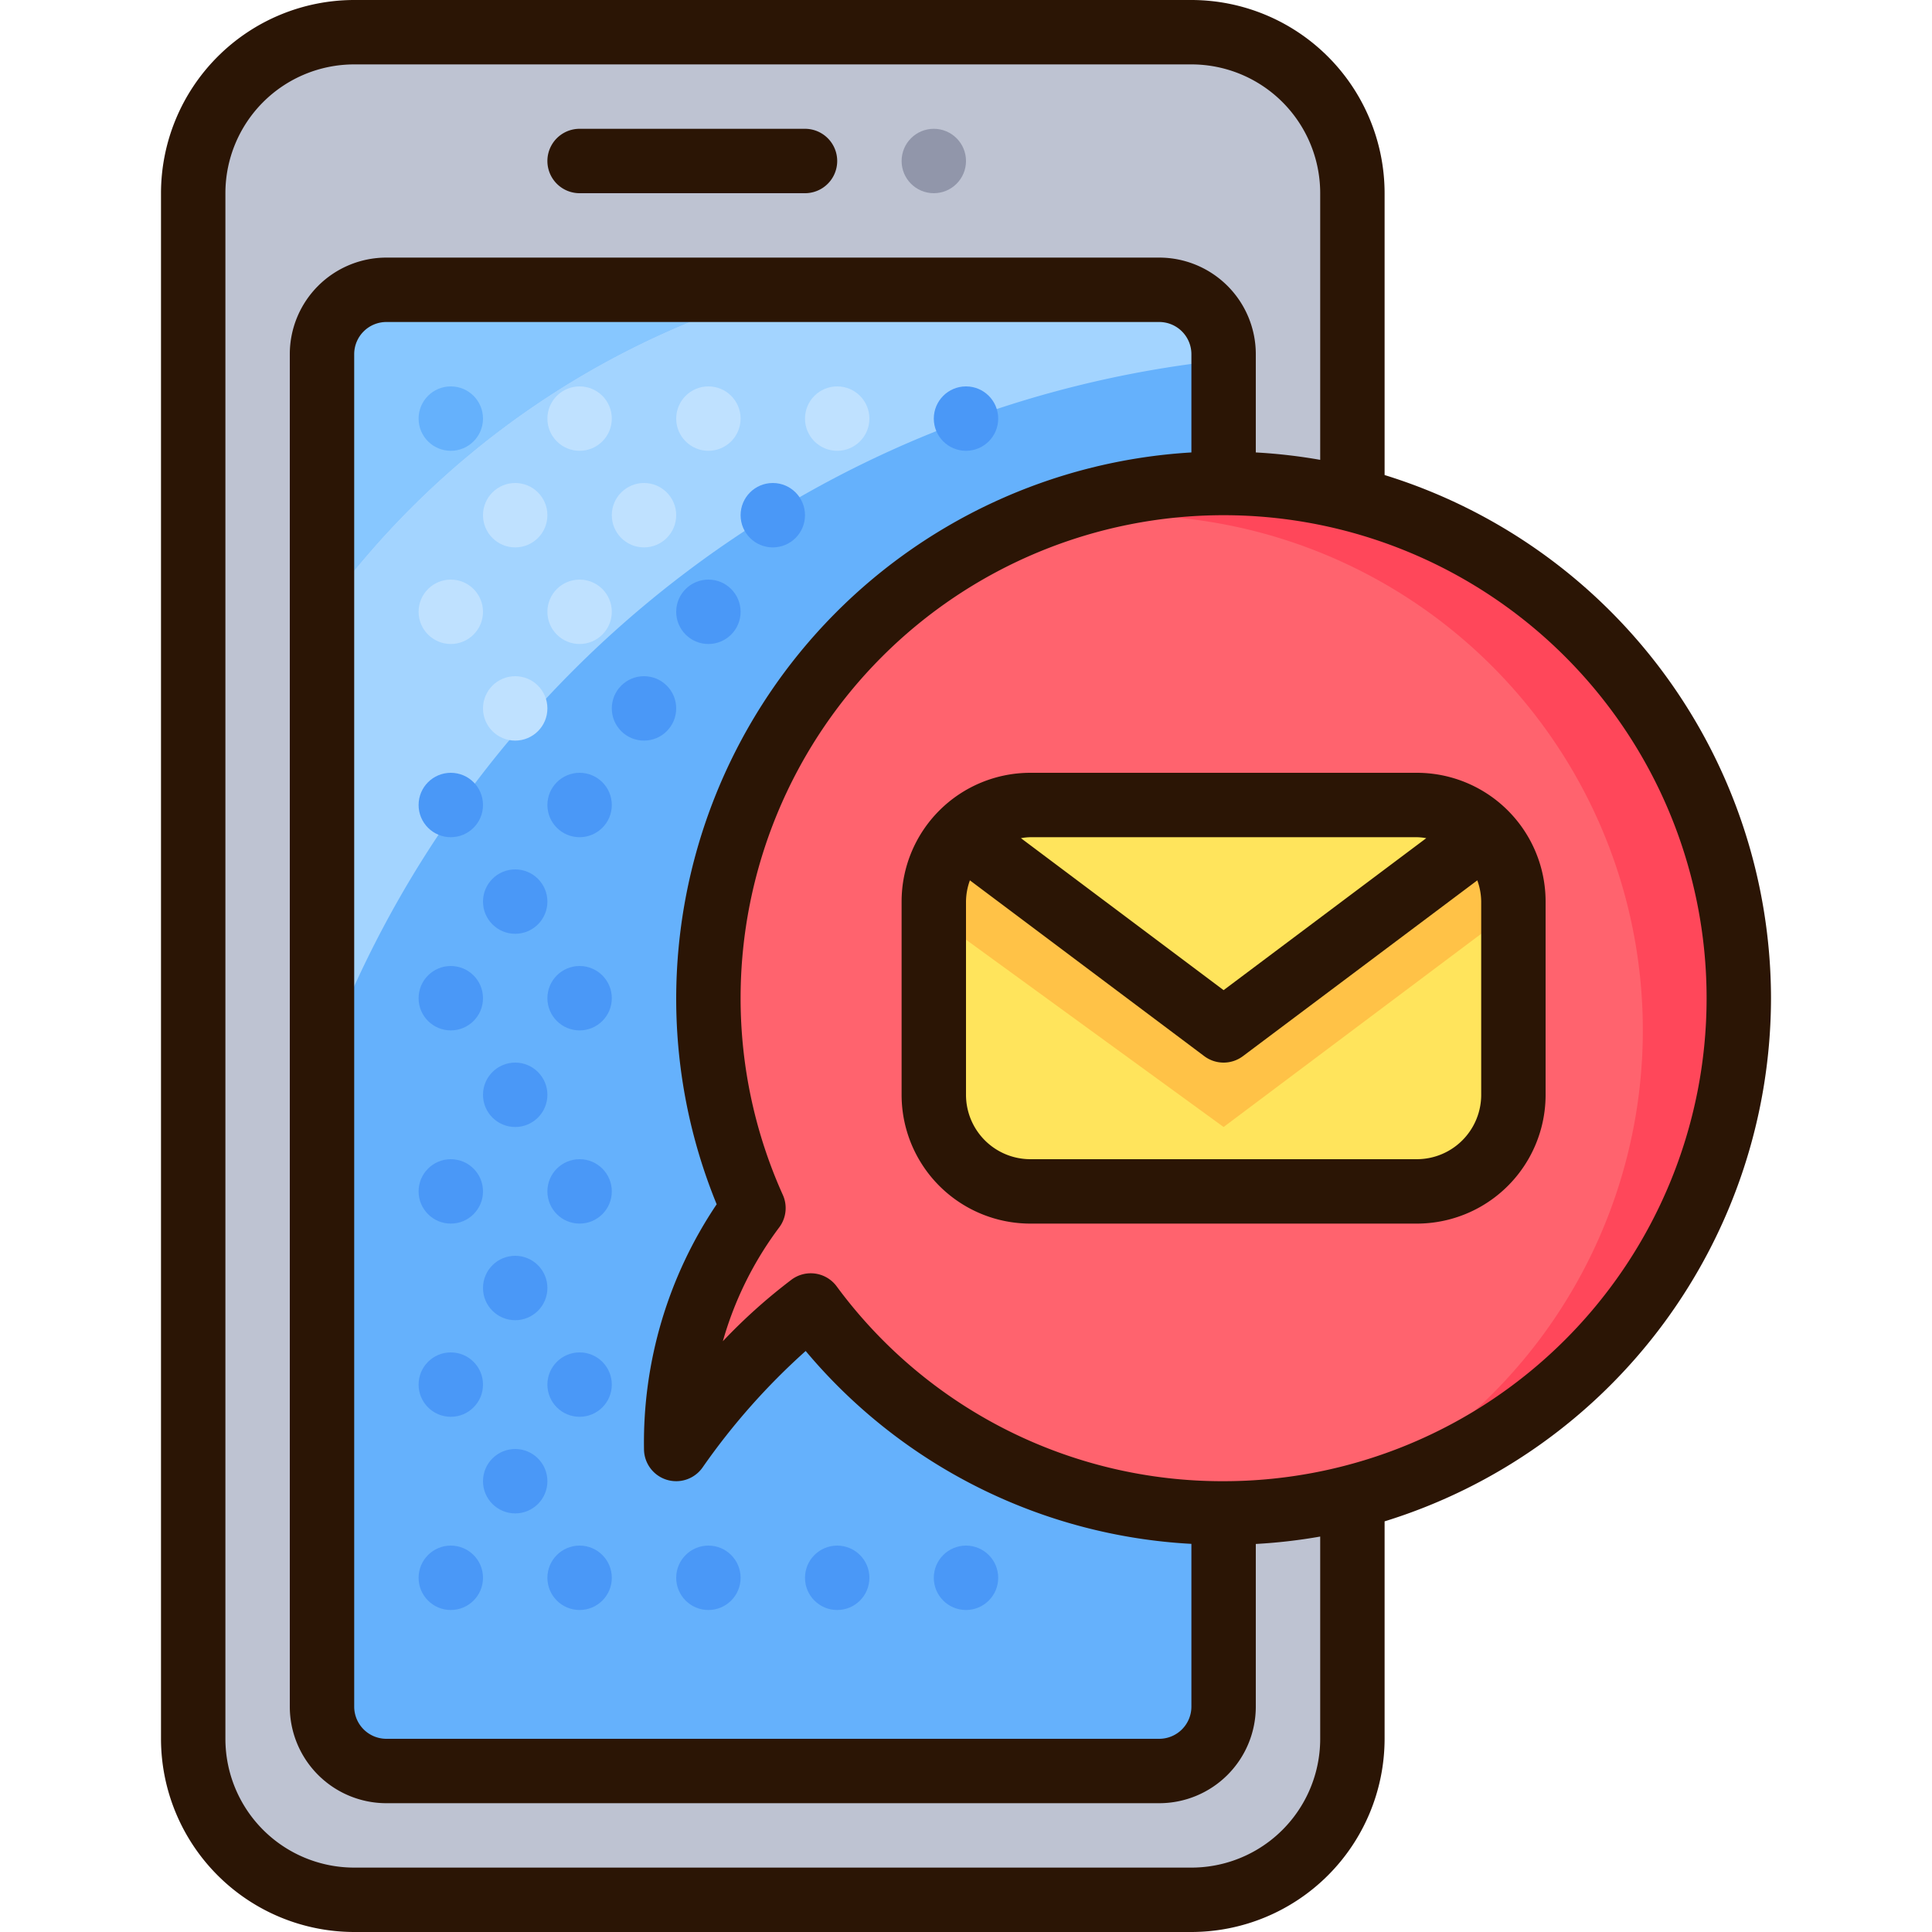
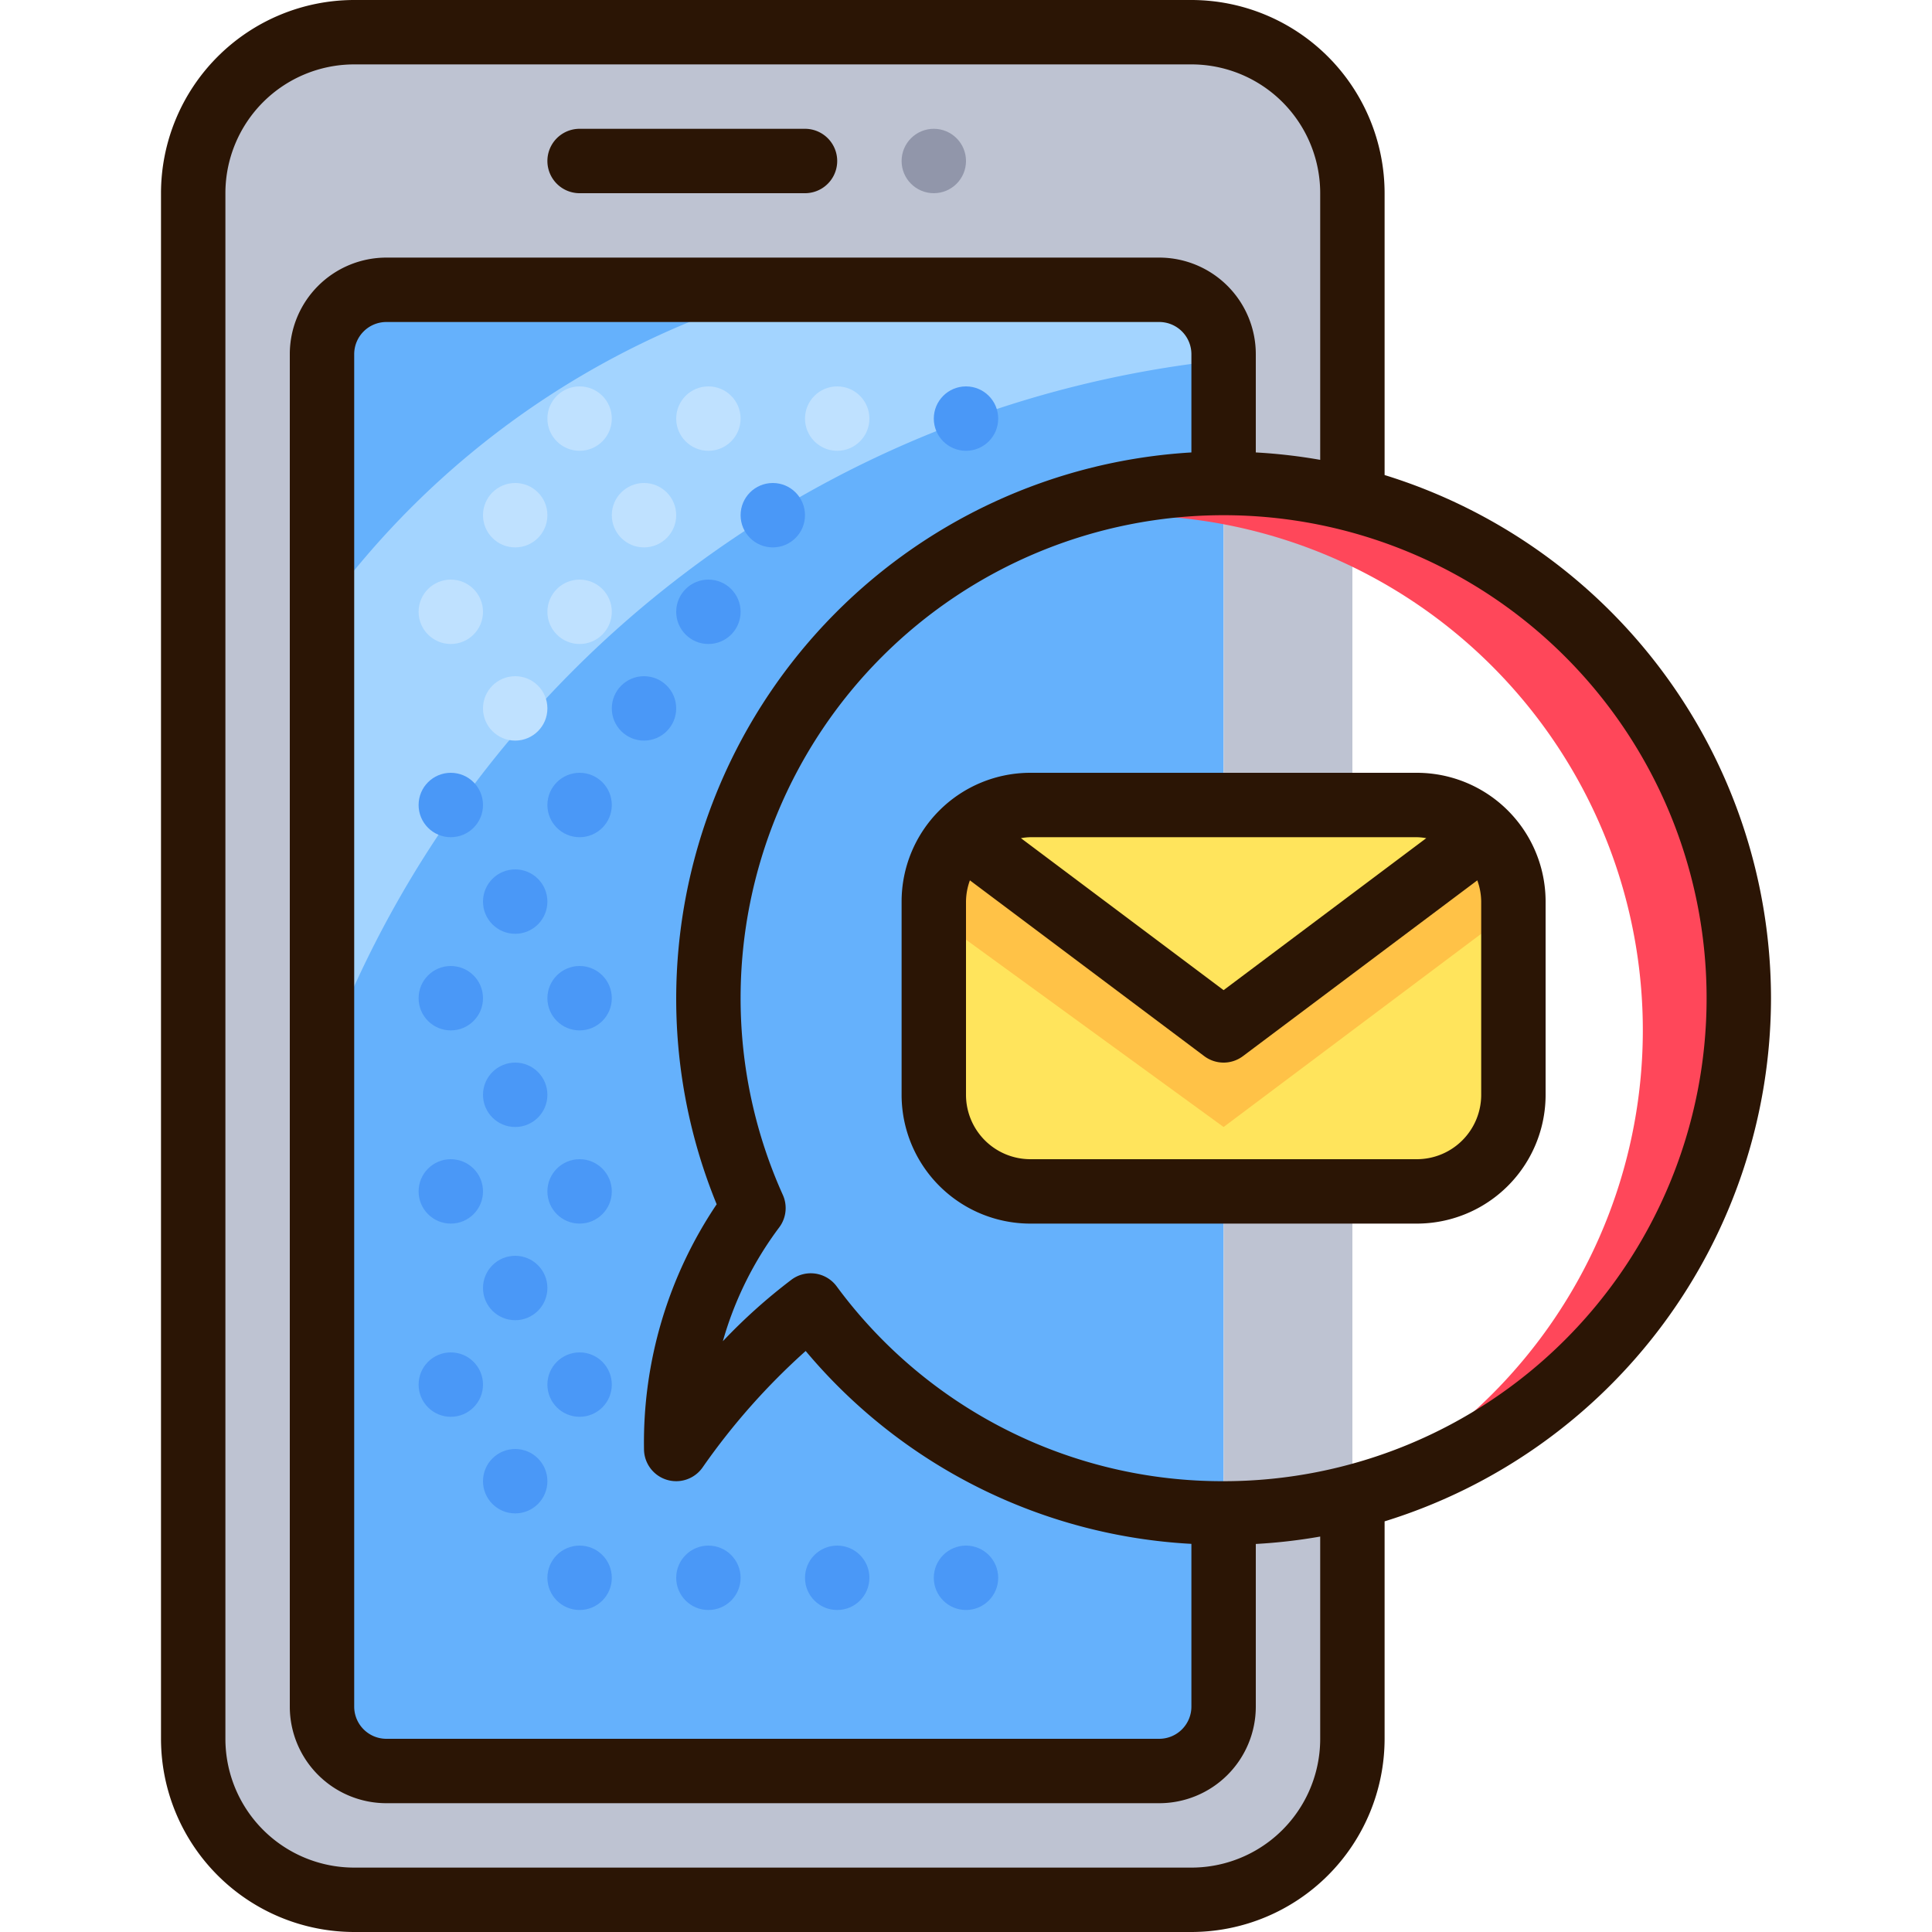
<svg xmlns="http://www.w3.org/2000/svg" viewBox="0 0 60 60">
  <defs>
    <style>.cls-1{fill:#65b1fc;}.cls-2{fill:#bec3d2;}.cls-3{fill:#87c7ff;}.cls-4{fill:#a3d4ff;}.cls-5{fill:#ff636e;}.cls-6{fill:#ff475a;}.cls-7{fill:#ffe45c;}.cls-8{fill:#ffc247;}.cls-9{fill:#9196aa;}.cls-10{fill:#bfe1ff;}.cls-11{fill:#4a98f7;}.cls-12{fill:#2b1505;}</style>
  </defs>
  <title>7-Email Contact</title>
  <g id="_7-Email_Contact" data-name="7-Email Contact">
    <rect class="cls-1" x="10" y="9" width="28" height="46" rx="2" ry="2" />
    <path class="cls-2" d="M42,6V54a5,5,0,0,1-5,5H11a5,5,0,0,1-5-5V6a5,5,0,0,1,5-5H37A5,5,0,0,1,42,6ZM38,53V11a2.006,2.006,0,0,0-2-2H12a2.006,2.006,0,0,0-2,2V53a2.006,2.006,0,0,0,2,2H36A2.006,2.006,0,0,0,38,53Z" />
-     <path class="cls-3" d="M24.294,9H12a2.006,2.006,0,0,0-2,2v8.017A26.527,26.527,0,0,1,24.294,9Z" />
    <path class="cls-4" d="M38,11.182V11a2.006,2.006,0,0,0-2-2H24.294A26.527,26.527,0,0,0,10,19.017V33.078A33.53,33.53,0,0,1,38,11.182Z" />
-     <path class="cls-5" d="M38,15A16,16,0,1,1,25.18,40.54,20.715,20.715,0,0,0,21,45a12.222,12.222,0,0,1,2.4-7.48A15.979,15.979,0,0,1,38,15Z" />
    <path class="cls-6" d="M54,31A15.984,15.984,0,0,0,31.463,16.405,15.991,15.991,0,0,1,41.537,46.6,15.992,15.992,0,0,0,54,31Z" />
    <path class="cls-7" d="M47,28v6a3,3,0,0,1-3,3H32a3,3,0,0,1-3-3V28a2.993,2.993,0,0,1,.88-2.12L30,26l8,6,8-6,.12-.12A2.993,2.993,0,0,1,47,28Z" />
    <path class="cls-7" d="M44,25a2.993,2.993,0,0,1,2.12.88L46,26l-8,6-8-6-.12-.12A2.993,2.993,0,0,1,32,25Z" />
    <path class="cls-8" d="M47,28.25V28a2.993,2.993,0,0,0-.88-2.12L46,26l-8,6-8-6-.12-.12A2.993,2.993,0,0,0,29,28v.455L38,35Z" />
    <circle class="cls-9" cx="29" cy="5" r="1" />
    <circle class="cls-1" cx="14" cy="13" r="1" />
    <circle class="cls-10" cx="18" cy="13" r="1" />
    <circle class="cls-10" cx="22" cy="13" r="1" />
    <circle class="cls-10" cx="26" cy="13" r="1" />
    <circle class="cls-11" cx="30" cy="13" r="1" />
    <circle class="cls-11" cx="24" cy="16" r="1" />
    <circle class="cls-10" cx="20" cy="16" r="1" />
    <circle class="cls-10" cx="16" cy="16" r="1" />
    <circle class="cls-10" cx="14" cy="19" r="1" />
    <circle class="cls-10" cx="18" cy="19" r="1" />
    <circle class="cls-11" cx="22" cy="19" r="1" />
    <circle class="cls-11" cx="20" cy="22" r="1" />
    <circle class="cls-10" cx="16" cy="22" r="1" />
    <circle class="cls-11" cx="14" cy="25" r="1" />
    <circle class="cls-11" cx="18" cy="25" r="1" />
    <circle class="cls-11" cx="16" cy="28" r="1" />
    <circle class="cls-11" cx="14" cy="31" r="1" />
    <circle class="cls-11" cx="18" cy="31" r="1" />
    <circle class="cls-11" cx="16" cy="34" r="1" />
    <circle class="cls-11" cx="14" cy="37" r="1" />
    <circle class="cls-11" cx="18" cy="37" r="1" />
    <circle class="cls-11" cx="16" cy="40" r="1" />
    <circle class="cls-11" cx="14" cy="43" r="1" />
    <circle class="cls-11" cx="18" cy="43" r="1" />
    <circle class="cls-11" cx="16" cy="46" r="1" />
-     <circle class="cls-11" cx="14" cy="49" r="1" />
    <circle class="cls-11" cx="18" cy="49" r="1" />
    <circle class="cls-11" cx="22" cy="49" r="1" />
    <circle class="cls-11" cx="26" cy="49" r="1" />
    <circle class="cls-11" cx="30" cy="49" r="1" />
    <path class="cls-12" d="M18,6h7a1,1,0,0,0,0-2H18a1,1,0,0,0,0,2Z" />
    <path class="cls-12" d="M55,31A17.028,17.028,0,0,0,43,14.753V6a6.006,6.006,0,0,0-6-6H11A6.006,6.006,0,0,0,5,6V54a6.006,6.006,0,0,0,6,6H37a6.006,6.006,0,0,0,6-6V47.247A17.028,17.028,0,0,0,55,31ZM41,54a4,4,0,0,1-4,4H11a4,4,0,0,1-4-4V6a4,4,0,0,1,4-4H37a4,4,0,0,1,4,4v8.281a16.853,16.853,0,0,0-2-.23V11a3,3,0,0,0-3-3H12a3,3,0,0,0-3,3V53a3,3,0,0,0,3,3H36a3,3,0,0,0,3-3V47.949a16.853,16.853,0,0,0,2-.23ZM21,31a16.848,16.848,0,0,0,1.257,6.4A13.248,13.248,0,0,0,20,45a1,1,0,0,0,1.831.556,20.859,20.859,0,0,1,3.19-3.6A16.8,16.8,0,0,0,37,47.946V53a1,1,0,0,1-1,1H12a1,1,0,0,1-1-1V11a1,1,0,0,1,1-1H36a1,1,0,0,1,1,1v3.051A17.007,17.007,0,0,0,21,31ZM38,46a14.873,14.873,0,0,1-12.021-6.057,1,1,0,0,0-1.4-.2,17.393,17.393,0,0,0-2.13,1.91A10.8,10.8,0,0,1,24.2,38.117a1,1,0,0,0,.112-1.007A14.867,14.867,0,0,1,23,31,15,15,0,1,1,38,46Z" />
    <path class="cls-12" d="M44,24H32a4,4,0,0,0-4,4v6a4,4,0,0,0,4,4H44a4,4,0,0,0,4-4V28A4,4,0,0,0,44,24Zm0,2a1.9,1.9,0,0,1,.294.03L38,30.75l-6.294-4.72A1.9,1.9,0,0,1,32,26Zm2,8a2,2,0,0,1-2,2H32a2,2,0,0,1-2-2V28a1.985,1.985,0,0,1,.121-.66L37.4,32.8a1,1,0,0,0,1.2,0l7.279-5.46A1.985,1.985,0,0,1,46,28Z" />
  </g>
</svg>